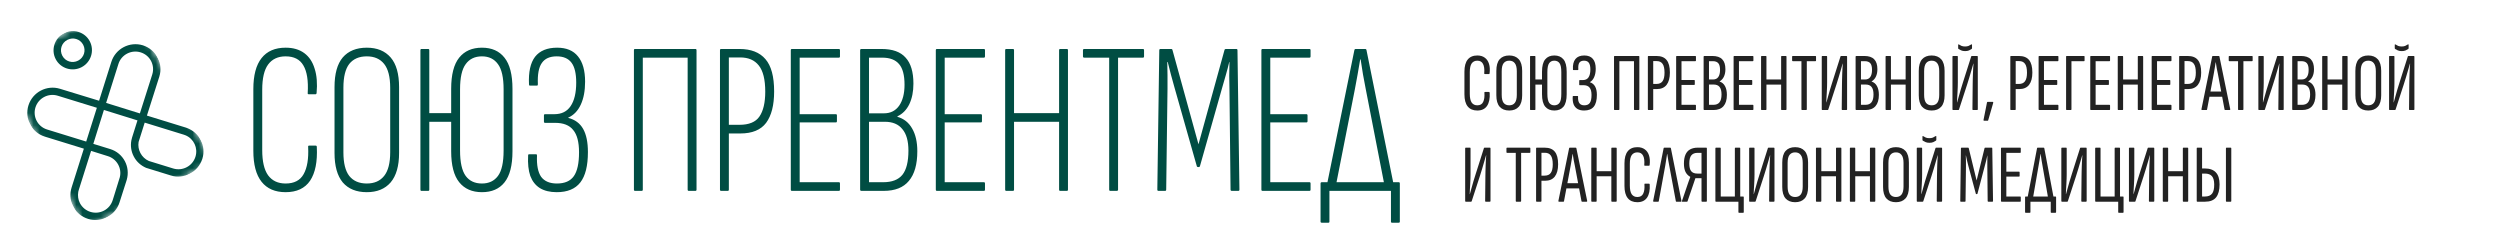
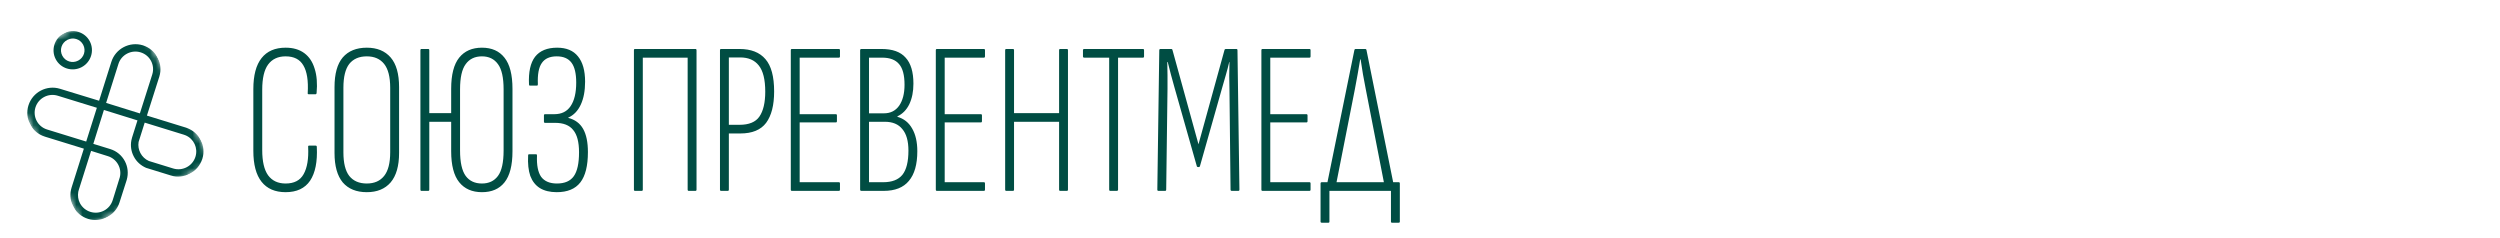
<svg xmlns="http://www.w3.org/2000/svg" width="409" height="39" viewBox="0 0 409 39" fill="none">
  <g clip-path="url(#clip0_107_276)">
    <mask id="mask0_107_276" style="mask-type:luminance" maskUnits="userSpaceOnUse" x="0" y="0" width="35" height="38">
      <path d="M20.841 3.95729e-07L0 10.93L13.901 37.436L34.742 26.506L20.841 3.95729e-07Z" fill="white" />
    </mask>
    <g mask="url(#mask0_107_276)">
      <path d="M16.21 16.481L9.816 14.525C7.653 13.858 5.34 15.071 4.658 17.23C3.977 19.389 5.182 21.687 7.345 22.354L13.72 24.32L13.711 24.349L11.712 30.681C11.676 30.796 11.659 30.902 11.622 31.017C11.149 33.066 12.352 35.174 14.399 35.806C16.563 36.472 18.876 35.259 19.558 33.1L20.667 29.636C20.676 29.608 20.704 29.569 20.703 29.521C20.702 29.474 20.73 29.435 20.739 29.406C21.038 28.361 20.905 27.278 20.44 26.392L20.43 26.373C19.946 25.45 19.102 24.716 18.035 24.387L15.41 23.578L15.266 23.533L15.275 23.505L17 17.988L22.49 19.697L21.609 22.489C21.564 22.633 21.528 22.795 21.493 22.958C21.317 23.867 21.466 24.798 21.871 25.57C21.881 25.589 21.901 25.627 21.91 25.645C22.326 26.437 23.025 27.079 23.902 27.459L27.94 28.705C29.017 29.053 30.143 28.894 31.072 28.407C32.001 27.92 32.743 27.075 33.098 26C33.443 24.906 33.3 23.804 32.816 22.881C32.372 22.033 31.624 21.344 30.68 20.974C30.594 20.948 30.507 20.921 30.411 20.875L29.517 20.6L24.036 18.91L26.063 12.539C26.408 11.445 26.265 10.343 25.781 9.42C25.297 8.496 24.453 7.762 23.376 7.414C21.212 6.747 18.899 7.961 18.218 10.119L16.21 16.481ZM17.652 25.548C19.123 26.002 19.981 27.546 19.595 29.021L19.504 29.309L18.687 31.948L18.433 32.754C18.197 33.502 17.69 34.104 17.007 34.462C16.325 34.82 15.542 34.894 14.792 34.663C14.042 34.432 13.431 33.912 13.085 33.252C12.788 32.687 12.691 32.041 12.805 31.381C12.822 31.276 12.858 31.161 12.895 31.046L13.158 30.211L14.902 24.685L15.047 24.729L17.652 25.548ZM30.076 22.036C30.163 22.062 30.249 22.089 30.346 22.134C31.704 22.695 32.427 24.213 31.973 25.653C31.492 27.178 29.861 28.034 28.332 27.562L24.352 26.335C23.754 26.072 23.268 25.606 22.972 25.041C22.685 24.494 22.569 23.859 22.674 23.227L23.673 20.061L30.076 22.036ZM14.102 23.159L7.699 21.184C6.17 20.713 5.321 19.093 5.802 17.567C6.284 16.041 7.914 15.186 9.443 15.658L15.846 17.632L14.102 23.159ZM23.012 8.566C24.541 9.037 25.391 10.657 24.909 12.183L22.883 18.554L22.854 18.545L17.363 16.837L19.38 10.446C19.853 8.95 21.484 8.094 23.012 8.566Z" fill="#004D43" />
      <path d="M13.354 10.989C14.89 10.183 15.489 8.283 14.689 6.757C13.889 5.231 11.985 4.644 10.449 5.45C8.913 6.255 8.313 8.155 9.114 9.681C9.914 11.207 11.818 11.794 13.354 10.989ZM11.012 6.524C11.96 6.027 13.114 6.382 13.608 7.324C14.102 8.266 13.739 9.418 12.79 9.915C11.842 10.412 10.689 10.056 10.195 9.114C9.701 8.172 10.064 7.021 11.012 6.524Z" fill="#004D43" />
    </g>
  </g>
  <path d="M46.727 31.44C45.002 31.44 43.691 30.873 42.793 29.739C41.895 28.605 41.447 26.915 41.447 24.671V14.57C41.447 12.326 41.895 10.636 42.793 9.502C43.691 8.368 45.002 7.801 46.727 7.801C47.956 7.801 48.972 8.097 49.775 8.687C50.578 9.278 51.145 10.128 51.476 11.239C51.83 12.326 51.937 13.661 51.795 15.244C51.771 15.362 51.712 15.421 51.618 15.421H50.519C50.377 15.421 50.318 15.35 50.342 15.208C50.46 13.2 50.224 11.7 49.633 10.707C49.066 9.715 48.097 9.219 46.727 9.219C45.475 9.219 44.518 9.668 43.856 10.566C43.218 11.44 42.9 12.81 42.9 14.677V24.564C42.9 26.407 43.218 27.778 43.856 28.675C44.518 29.573 45.475 30.022 46.727 30.022C48.121 30.022 49.102 29.514 49.669 28.498C50.259 27.459 50.507 25.97 50.413 24.033C50.389 23.891 50.448 23.82 50.59 23.82H51.618C51.76 23.82 51.83 23.891 51.83 24.033C51.949 26.443 51.582 28.285 50.732 29.561C49.881 30.814 48.546 31.44 46.727 31.44ZM60.009 31.44C58.308 31.44 56.996 30.908 56.075 29.845C55.177 28.758 54.728 27.151 54.728 25.025V14.251C54.728 12.078 55.177 10.459 56.075 9.396C56.996 8.333 58.308 7.801 60.009 7.801C61.686 7.801 62.986 8.333 63.907 9.396C64.829 10.459 65.289 12.078 65.289 14.251V25.025C65.289 27.151 64.829 28.758 63.907 29.845C62.986 30.908 61.686 31.44 60.009 31.44ZM60.009 30.022C61.237 30.022 62.182 29.609 62.844 28.782C63.505 27.955 63.836 26.667 63.836 24.919V14.358C63.836 12.586 63.505 11.286 62.844 10.459C62.182 9.632 61.237 9.219 60.009 9.219C58.757 9.219 57.8 9.632 57.138 10.459C56.5 11.286 56.181 12.586 56.181 14.358V24.919C56.181 26.667 56.5 27.955 57.138 28.782C57.8 29.609 58.757 30.022 60.009 30.022ZM78.845 31.44C77.238 31.44 75.998 30.896 75.123 29.809C74.249 28.723 73.812 27.033 73.812 24.741V14.535C73.812 12.219 74.249 10.518 75.123 9.431C75.998 8.345 77.238 7.801 78.845 7.801C80.451 7.801 81.68 8.345 82.53 9.431C83.404 10.518 83.842 12.219 83.842 14.535V24.741C83.842 27.057 83.404 28.758 82.53 29.845C81.68 30.908 80.451 31.44 78.845 31.44ZM68.921 31.227C68.827 31.227 68.78 31.156 68.78 31.014V8.226C68.78 8.085 68.827 8.014 68.921 8.014H70.055C70.174 8.014 70.233 8.085 70.233 8.226V18.504H74.415V19.922H70.233V31.014C70.233 31.156 70.174 31.227 70.055 31.227H68.921ZM78.845 30.022C79.979 30.022 80.853 29.609 81.467 28.782C82.081 27.955 82.389 26.573 82.389 24.635V14.606C82.389 12.692 82.081 11.322 81.467 10.495C80.853 9.644 79.979 9.219 78.845 9.219C77.687 9.219 76.801 9.644 76.187 10.495C75.572 11.322 75.265 12.692 75.265 14.606V24.635C75.265 26.549 75.572 27.931 76.187 28.782C76.801 29.609 77.687 30.022 78.845 30.022ZM91.079 31.44C89.969 31.44 89.047 31.215 88.315 30.766C87.606 30.317 87.087 29.656 86.756 28.782C86.449 27.884 86.33 26.773 86.401 25.45C86.401 25.356 86.413 25.297 86.437 25.273C86.484 25.25 86.531 25.238 86.579 25.238H87.713C87.807 25.238 87.854 25.309 87.854 25.45C87.784 27.01 88.008 28.167 88.528 28.924C89.071 29.656 89.933 30.022 91.115 30.022C92.391 30.022 93.312 29.62 93.879 28.817C94.446 28.014 94.73 26.714 94.73 24.919C94.73 23.241 94.411 22.024 93.773 21.268C93.159 20.489 92.178 20.099 90.831 20.099H89.166C89.047 20.099 88.988 20.028 88.988 19.886V18.894C88.988 18.752 89.047 18.681 89.166 18.681H90.69C91.871 18.681 92.757 18.244 93.348 17.37C93.962 16.472 94.269 15.184 94.269 13.507C94.269 12.019 94.009 10.932 93.489 10.247C92.969 9.561 92.166 9.219 91.079 9.219C89.945 9.219 89.13 9.585 88.634 10.318C88.138 11.026 87.925 12.184 87.996 13.791C87.996 13.932 87.949 14.003 87.854 14.003H86.72C86.649 14.003 86.602 13.991 86.579 13.968C86.555 13.921 86.543 13.861 86.543 13.791C86.449 11.782 86.779 10.282 87.535 9.29C88.315 8.297 89.52 7.801 91.15 7.801C92.662 7.801 93.796 8.274 94.552 9.219C95.332 10.164 95.722 11.546 95.722 13.365C95.722 14.854 95.486 16.106 95.013 17.122C94.541 18.138 93.856 18.847 92.958 19.248V19.284C94.068 19.567 94.883 20.17 95.403 21.091C95.923 22.013 96.183 23.277 96.183 24.883C96.183 27.128 95.769 28.782 94.942 29.845C94.115 30.908 92.828 31.44 91.079 31.44ZM103.887 31.227C103.769 31.227 103.71 31.156 103.71 31.014V8.226C103.71 8.085 103.757 8.014 103.852 8.014H113.811C113.905 8.014 113.952 8.085 113.952 8.226V31.014C113.952 31.156 113.893 31.227 113.775 31.227H112.676C112.558 31.227 112.499 31.156 112.499 31.014V9.431H105.163V31.014C105.163 31.156 105.104 31.227 104.986 31.227H103.887ZM117.965 31.227C117.847 31.227 117.788 31.156 117.788 31.014V8.226C117.788 8.085 117.847 8.014 117.965 8.014H120.977C122.868 8.014 124.285 8.569 125.23 9.68C126.175 10.766 126.648 12.527 126.648 14.96C126.648 17.205 126.211 18.918 125.337 20.099C124.462 21.257 123.057 21.835 121.119 21.835H119.241V31.014C119.241 31.156 119.182 31.227 119.064 31.227H117.965ZM119.241 20.418H120.977C122.537 20.418 123.624 19.969 124.238 19.071C124.876 18.15 125.195 16.791 125.195 14.995C125.195 13.011 124.84 11.582 124.132 10.707C123.446 9.833 122.431 9.396 121.084 9.396H119.241V20.418ZM129.551 31.227C129.433 31.227 129.374 31.156 129.374 31.014V8.226C129.374 8.085 129.433 8.014 129.551 8.014H137.241C137.36 8.014 137.419 8.085 137.419 8.226V9.219C137.419 9.361 137.36 9.431 137.241 9.431H130.827V18.681H136.745C136.863 18.681 136.922 18.752 136.922 18.894V19.815C136.922 19.957 136.863 20.028 136.745 20.028H130.827V29.809H137.241C137.36 29.809 137.419 29.88 137.419 30.022V31.014C137.419 31.156 137.36 31.227 137.241 31.227H129.551ZM140.93 31.227C140.788 31.227 140.717 31.156 140.717 31.014V8.226C140.717 8.085 140.788 8.014 140.93 8.014H144.226C146.021 8.014 147.333 8.486 148.16 9.431C149.01 10.353 149.436 11.771 149.436 13.684C149.436 14.984 149.211 16.106 148.762 17.051C148.313 17.973 147.664 18.634 146.813 19.036V19.107C147.876 19.414 148.679 20.052 149.223 21.02C149.79 21.989 150.073 23.229 150.073 24.741C150.073 26.892 149.613 28.51 148.691 29.597C147.793 30.684 146.423 31.227 144.58 31.227H140.93ZM142.17 29.809H144.509C145.927 29.809 146.967 29.408 147.628 28.605C148.29 27.778 148.62 26.454 148.62 24.635C148.62 23.076 148.29 21.906 147.628 21.127C146.99 20.323 146.033 19.922 144.757 19.922H142.17V29.809ZM142.17 18.54H144.616C145.679 18.54 146.506 18.126 147.096 17.299C147.687 16.449 147.982 15.303 147.982 13.861C147.982 12.302 147.687 11.18 147.096 10.495C146.506 9.786 145.584 9.431 144.332 9.431H142.17V18.54ZM153.276 31.227C153.158 31.227 153.099 31.156 153.099 31.014V8.226C153.099 8.085 153.158 8.014 153.276 8.014H160.967C161.085 8.014 161.144 8.085 161.144 8.226V9.219C161.144 9.361 161.085 9.431 160.967 9.431H154.552V18.681H160.471C160.589 18.681 160.648 18.752 160.648 18.894V19.815C160.648 19.957 160.589 20.028 160.471 20.028H154.552V29.809H160.967C161.085 29.809 161.144 29.88 161.144 30.022V31.014C161.144 31.156 161.085 31.227 160.967 31.227H153.276ZM164.62 31.227C164.502 31.227 164.443 31.156 164.443 31.014V8.226C164.443 8.085 164.502 8.014 164.62 8.014H165.719C165.837 8.014 165.896 8.085 165.896 8.226V18.504H173.267V8.226C173.267 8.085 173.326 8.014 173.444 8.014H174.543C174.661 8.014 174.72 8.085 174.72 8.226V31.014C174.72 31.156 174.661 31.227 174.543 31.227H173.444C173.326 31.227 173.267 31.156 173.267 31.014V19.922H165.896V31.014C165.896 31.156 165.837 31.227 165.719 31.227H164.62ZM181.638 31.227C181.52 31.227 181.461 31.156 181.461 31.014V9.431H177.385C177.244 9.431 177.173 9.361 177.173 9.219V8.226C177.173 8.085 177.244 8.014 177.385 8.014H186.99C187.108 8.014 187.167 8.085 187.167 8.226V9.219C187.167 9.361 187.108 9.431 186.99 9.431H182.914V31.014C182.914 31.156 182.843 31.227 182.701 31.227H181.638ZM189.515 31.227C189.397 31.227 189.338 31.156 189.338 31.014L189.657 8.226C189.657 8.085 189.728 8.014 189.87 8.014H191.606C191.724 8.014 191.795 8.073 191.819 8.191L196.072 23.608L200.325 8.191C200.348 8.073 200.431 8.014 200.573 8.014H202.274C202.392 8.014 202.451 8.085 202.451 8.226L202.77 31.014C202.77 31.156 202.711 31.227 202.593 31.227H201.53C201.388 31.227 201.317 31.156 201.317 31.014L201.14 14.641C201.116 13.956 201.104 13.223 201.104 12.444C201.128 11.64 201.14 10.873 201.14 10.14H201.104C200.939 10.849 200.75 11.57 200.537 12.302C200.325 13.011 200.124 13.708 199.935 14.393L196.32 27.151C196.296 27.27 196.225 27.329 196.107 27.329H196.001C195.883 27.329 195.812 27.27 195.788 27.151L192.138 14.287C191.949 13.602 191.76 12.916 191.571 12.231C191.382 11.522 191.205 10.825 191.039 10.14H190.968C190.992 10.849 191.004 11.582 191.004 12.338C191.004 13.094 191.004 13.814 191.004 14.499L190.791 31.014C190.791 31.156 190.732 31.227 190.614 31.227H189.515ZM206.542 31.227C206.423 31.227 206.364 31.156 206.364 31.014V8.226C206.364 8.085 206.423 8.014 206.542 8.014H214.232C214.35 8.014 214.409 8.085 214.409 8.226V9.219C214.409 9.361 214.35 9.431 214.232 9.431H207.817V18.681H213.736C213.854 18.681 213.913 18.752 213.913 18.894V19.815C213.913 19.957 213.854 20.028 213.736 20.028H207.817V29.809H214.232C214.35 29.809 214.409 29.88 214.409 30.022V31.014C214.409 31.156 214.35 31.227 214.232 31.227H206.542ZM218.488 30.66H216.999L221.571 8.226C221.594 8.085 221.665 8.014 221.784 8.014H223.343C223.461 8.014 223.532 8.073 223.556 8.191L228.092 30.66H226.568L223.449 14.641C223.307 13.814 223.154 12.999 222.988 12.196C222.847 11.369 222.717 10.542 222.599 9.715H222.528C222.386 10.542 222.244 11.369 222.102 12.196C221.961 13.023 221.807 13.85 221.642 14.677L218.488 30.66ZM216.255 36.437C216.113 36.437 216.042 36.378 216.042 36.26V30.022C216.042 29.88 216.113 29.809 216.255 29.809H228.836C228.954 29.809 229.013 29.88 229.013 30.022V36.26C229.013 36.378 228.942 36.437 228.801 36.437H227.737C227.619 36.437 227.56 36.378 227.56 36.26V31.227H217.495V36.26C217.495 36.378 217.436 36.437 217.318 36.437H216.255Z" fill="#004D43" />
-   <path d="M241.687 18.081C241.003 18.081 240.481 17.86 240.121 17.419C239.761 16.979 239.581 16.312 239.581 15.421V11.736C239.581 10.845 239.761 10.179 240.121 9.738C240.481 9.297 241.003 9.076 241.687 9.076C242.182 9.076 242.591 9.198 242.915 9.441C243.239 9.675 243.469 10.012 243.604 10.454C243.739 10.886 243.77 11.403 243.698 12.006C243.68 12.078 243.649 12.114 243.604 12.114H242.915C242.834 12.114 242.803 12.069 242.821 11.979C242.875 11.304 242.807 10.796 242.618 10.454C242.438 10.102 242.128 9.927 241.687 9.927C241.291 9.927 240.985 10.075 240.769 10.373C240.562 10.669 240.458 11.146 240.458 11.803V15.354C240.458 16.002 240.562 16.479 240.769 16.785C240.985 17.082 241.291 17.23 241.687 17.23C242.155 17.23 242.474 17.046 242.645 16.677C242.825 16.308 242.893 15.809 242.848 15.178C242.83 15.088 242.861 15.043 242.942 15.043H243.577C243.658 15.043 243.703 15.088 243.712 15.178C243.766 16.105 243.622 16.821 243.28 17.325C242.938 17.829 242.407 18.081 241.687 18.081ZM246.907 18.081C246.232 18.081 245.71 17.874 245.341 17.46C244.981 17.046 244.801 16.421 244.801 15.584V11.601C244.801 10.746 244.981 10.111 245.341 9.697C245.71 9.284 246.232 9.076 246.907 9.076C247.582 9.076 248.104 9.284 248.473 9.697C248.842 10.111 249.027 10.746 249.027 11.601V15.584C249.027 16.421 248.842 17.046 248.473 17.46C248.104 17.874 247.582 18.081 246.907 18.081ZM246.907 17.23C247.312 17.23 247.618 17.096 247.825 16.826C248.041 16.547 248.149 16.11 248.149 15.516V11.655C248.149 11.052 248.041 10.616 247.825 10.345C247.618 10.066 247.312 9.927 246.907 9.927C246.511 9.927 246.205 10.066 245.989 10.345C245.782 10.616 245.679 11.052 245.679 11.655V15.516C245.679 16.11 245.782 16.547 245.989 16.826C246.205 17.096 246.511 17.23 246.907 17.23ZM254.284 18.081C253.645 18.081 253.15 17.869 252.799 17.447C252.448 17.023 252.272 16.344 252.272 15.408V11.749C252.272 10.805 252.448 10.125 252.799 9.711C253.15 9.288 253.645 9.076 254.284 9.076C254.932 9.076 255.431 9.288 255.782 9.711C256.133 10.125 256.309 10.805 256.309 11.749V15.421C256.309 16.358 256.133 17.037 255.782 17.46C255.431 17.874 254.932 18.081 254.284 18.081ZM250.396 18C250.342 18 250.315 17.959 250.315 17.878V9.279C250.315 9.198 250.342 9.158 250.396 9.158H251.111C251.165 9.158 251.192 9.198 251.192 9.279V13.005H252.623V13.842H251.192V17.878C251.192 17.959 251.165 18 251.111 18H250.396ZM254.284 17.23C254.653 17.23 254.936 17.096 255.134 16.826C255.332 16.555 255.431 16.065 255.431 15.354V11.803C255.431 11.092 255.332 10.602 255.134 10.332C254.936 10.062 254.653 9.927 254.284 9.927C253.924 9.927 253.645 10.062 253.447 10.332C253.249 10.602 253.15 11.092 253.15 11.803V15.341C253.15 16.052 253.249 16.547 253.447 16.826C253.645 17.096 253.924 17.23 254.284 17.23ZM259.158 18.081C258.726 18.081 258.366 17.995 258.078 17.825C257.79 17.654 257.578 17.401 257.443 17.069C257.317 16.727 257.268 16.308 257.295 15.813C257.295 15.768 257.304 15.741 257.322 15.732C257.34 15.714 257.362 15.705 257.389 15.705H258.105C258.15 15.705 258.172 15.741 258.172 15.813C258.145 16.29 258.217 16.645 258.388 16.88C258.559 17.113 258.825 17.23 259.185 17.23C259.608 17.23 259.909 17.1 260.089 16.839C260.278 16.578 260.373 16.146 260.373 15.543C260.373 14.985 260.265 14.58 260.049 14.328C259.842 14.067 259.513 13.937 259.063 13.937H258.442C258.388 13.937 258.361 13.9 258.361 13.829V13.221C258.361 13.14 258.388 13.1 258.442 13.1H258.955C259.369 13.1 259.675 12.956 259.873 12.668C260.08 12.37 260.184 11.934 260.184 11.358C260.184 10.854 260.098 10.489 259.927 10.264C259.765 10.04 259.504 9.927 259.144 9.927C258.784 9.927 258.528 10.04 258.375 10.264C258.231 10.489 258.177 10.85 258.213 11.345C258.213 11.425 258.186 11.466 258.132 11.466H257.43C257.394 11.466 257.367 11.457 257.349 11.439C257.34 11.421 257.335 11.394 257.335 11.358C257.29 10.611 257.425 10.044 257.74 9.657C258.055 9.27 258.537 9.076 259.185 9.076C259.806 9.076 260.274 9.261 260.589 9.63C260.904 9.99 261.061 10.53 261.061 11.25C261.061 11.772 260.976 12.226 260.805 12.614C260.643 12.992 260.409 13.266 260.103 13.437V13.45C260.49 13.576 260.778 13.815 260.967 14.166C261.156 14.508 261.25 14.958 261.25 15.516C261.25 16.389 261.079 17.037 260.737 17.46C260.395 17.874 259.869 18.081 259.158 18.081ZM264.147 18C264.084 18 264.052 17.959 264.052 17.878V9.279C264.052 9.198 264.084 9.158 264.147 9.158H268.102C268.165 9.158 268.197 9.198 268.197 9.279V17.878C268.197 17.959 268.161 18 268.089 18H267.414C267.351 18 267.319 17.959 267.319 17.878V10.008H264.93V17.878C264.93 17.959 264.898 18 264.835 18H264.147ZM269.684 18C269.621 18 269.589 17.959 269.589 17.878V9.279C269.589 9.198 269.621 9.158 269.684 9.158H270.98C271.745 9.158 272.303 9.378 272.654 9.819C273.014 10.251 273.194 10.935 273.194 11.871C273.194 12.744 273.014 13.415 272.654 13.883C272.294 14.341 271.763 14.571 271.061 14.571H270.467V17.878C270.467 17.959 270.435 18 270.372 18H269.684ZM270.467 13.734H270.98C271.448 13.734 271.785 13.585 271.992 13.289C272.208 12.992 272.316 12.528 272.316 11.898C272.316 11.214 272.208 10.728 271.992 10.44C271.785 10.143 271.466 9.995 271.034 9.995H270.467V13.734ZM274.325 18C274.253 18 274.217 17.959 274.217 17.878V9.279C274.217 9.198 274.248 9.158 274.311 9.158H277.362C277.425 9.158 277.457 9.198 277.457 9.279V9.886C277.457 9.967 277.425 10.008 277.362 10.008H275.094V13.086H277.173C277.236 13.086 277.268 13.127 277.268 13.207V13.774C277.268 13.855 277.236 13.896 277.173 13.896H275.094V17.149H277.362C277.425 17.149 277.457 17.19 277.457 17.271V17.878C277.457 17.959 277.425 18 277.362 18H274.325ZM278.834 18C278.753 18 278.712 17.959 278.712 17.878V9.279C278.712 9.198 278.753 9.158 278.834 9.158H280.13C280.868 9.158 281.408 9.338 281.75 9.697C282.101 10.049 282.276 10.588 282.276 11.318C282.276 11.794 282.195 12.2 282.033 12.533C281.88 12.866 281.646 13.127 281.331 13.316V13.342C281.718 13.469 282.011 13.716 282.209 14.085C282.416 14.454 282.519 14.931 282.519 15.516C282.519 16.326 282.335 16.942 281.966 17.366C281.597 17.788 281.052 18 280.332 18H278.834ZM279.59 17.149H280.305C280.755 17.149 281.088 17.015 281.304 16.744C281.529 16.465 281.642 16.034 281.642 15.448C281.642 14.89 281.534 14.481 281.318 14.22C281.111 13.959 280.787 13.829 280.346 13.829H279.59V17.149ZM279.59 13.005H280.251C280.629 13.005 280.913 12.874 281.102 12.614C281.3 12.344 281.399 11.952 281.399 11.439C281.399 10.926 281.304 10.562 281.115 10.345C280.926 10.12 280.625 10.008 280.211 10.008H279.59V13.005ZM283.725 18C283.653 18 283.617 17.959 283.617 17.878V9.279C283.617 9.198 283.648 9.158 283.711 9.158H286.762C286.825 9.158 286.857 9.198 286.857 9.279V9.886C286.857 9.967 286.825 10.008 286.762 10.008H284.494V13.086H286.573C286.636 13.086 286.668 13.127 286.668 13.207V13.774C286.668 13.855 286.636 13.896 286.573 13.896H284.494V17.149H286.762C286.825 17.149 286.857 17.19 286.857 17.271V17.878C286.857 17.959 286.825 18 286.762 18H283.725ZM288.207 18C288.144 18 288.112 17.959 288.112 17.878V9.279C288.112 9.198 288.144 9.158 288.207 9.158H288.895C288.958 9.158 288.99 9.198 288.99 9.279V13.005H291.393V9.279C291.393 9.198 291.424 9.158 291.487 9.158H292.162C292.234 9.158 292.27 9.198 292.27 9.279V17.878C292.27 17.959 292.234 18 292.162 18H291.487C291.424 18 291.393 17.959 291.393 17.878V13.842H288.99V17.878C288.99 17.959 288.958 18 288.895 18H288.207ZM294.81 18C294.747 18 294.715 17.959 294.715 17.878V10.008H293.298C293.226 10.008 293.19 9.967 293.19 9.886V9.279C293.19 9.198 293.226 9.158 293.298 9.158H297.01C297.073 9.158 297.105 9.198 297.105 9.279V9.886C297.105 9.967 297.073 10.008 297.01 10.008H295.593V17.878C295.593 17.959 295.557 18 295.485 18H294.81ZM298.134 18C298.071 18 298.039 17.959 298.039 17.878V9.279C298.039 9.198 298.071 9.158 298.134 9.158H298.822C298.885 9.158 298.917 9.198 298.917 9.279V13.531C298.917 13.711 298.912 13.945 298.903 14.233C298.894 14.512 298.881 14.814 298.863 15.138C298.845 15.453 298.827 15.755 298.809 16.043C298.8 16.322 298.791 16.555 298.782 16.744H298.809C298.881 16.483 298.966 16.173 299.065 15.813C299.164 15.444 299.272 15.062 299.389 14.665C299.506 14.261 299.623 13.883 299.74 13.531L301.104 9.239C301.122 9.184 301.158 9.158 301.212 9.158H302.076C302.148 9.158 302.184 9.198 302.184 9.279V17.878C302.184 17.959 302.148 18 302.076 18H301.401C301.338 18 301.306 17.959 301.306 17.878L301.347 13.815C301.347 13.599 301.351 13.342 301.36 13.046C301.369 12.748 301.378 12.438 301.387 12.114C301.405 11.79 301.419 11.479 301.428 11.182C301.446 10.886 301.464 10.629 301.482 10.413H301.455C301.374 10.71 301.275 11.052 301.158 11.439C301.05 11.826 300.933 12.226 300.807 12.64C300.69 13.046 300.568 13.437 300.442 13.815L299.106 17.919C299.097 17.973 299.056 18 298.984 18H298.134ZM303.698 18C303.617 18 303.577 17.959 303.577 17.878V9.279C303.577 9.198 303.617 9.158 303.698 9.158H304.994C305.732 9.158 306.272 9.338 306.614 9.697C306.965 10.049 307.141 10.588 307.141 11.318C307.141 11.794 307.06 12.2 306.898 12.533C306.745 12.866 306.511 13.127 306.196 13.316V13.342C306.583 13.469 306.875 13.716 307.073 14.085C307.28 14.454 307.384 14.931 307.384 15.516C307.384 16.326 307.199 16.942 306.83 17.366C306.461 17.788 305.917 18 305.197 18H303.698ZM304.454 17.149H305.17C305.62 17.149 305.953 17.015 306.169 16.744C306.394 16.465 306.506 16.034 306.506 15.448C306.506 14.89 306.398 14.481 306.182 14.22C305.975 13.959 305.651 13.829 305.21 13.829H304.454V17.149ZM304.454 13.005H305.116C305.494 13.005 305.777 12.874 305.966 12.614C306.164 12.344 306.263 11.952 306.263 11.439C306.263 10.926 306.169 10.562 305.98 10.345C305.791 10.12 305.489 10.008 305.075 10.008H304.454V13.005ZM308.575 18C308.512 18 308.481 17.959 308.481 17.878V9.279C308.481 9.198 308.512 9.158 308.575 9.158H309.264C309.327 9.158 309.358 9.198 309.358 9.279V13.005H311.761V9.279C311.761 9.198 311.793 9.158 311.856 9.158H312.531C312.603 9.158 312.639 9.198 312.639 9.279V17.878C312.639 17.959 312.603 18 312.531 18H311.856C311.793 18 311.761 17.959 311.761 17.878V13.842H309.358V17.878C309.358 17.959 309.327 18 309.264 18H308.575ZM316.016 18.081C315.341 18.081 314.819 17.874 314.45 17.46C314.09 17.046 313.91 16.421 313.91 15.584V11.601C313.91 10.746 314.09 10.111 314.45 9.697C314.819 9.284 315.341 9.076 316.016 9.076C316.691 9.076 317.213 9.284 317.582 9.697C317.951 10.111 318.135 10.746 318.135 11.601V15.584C318.135 16.421 317.951 17.046 317.582 17.46C317.213 17.874 316.691 18.081 316.016 18.081ZM316.016 17.23C316.421 17.23 316.727 17.096 316.934 16.826C317.15 16.547 317.258 16.11 317.258 15.516V11.655C317.258 11.052 317.15 10.616 316.934 10.345C316.727 10.066 316.421 9.927 316.016 9.927C315.62 9.927 315.314 10.066 315.098 10.345C314.891 10.616 314.787 11.052 314.787 11.655V15.516C314.787 16.11 314.891 16.547 315.098 16.826C315.314 17.096 315.62 17.23 316.016 17.23ZM319.518 18C319.455 18 319.423 17.959 319.423 17.878V9.279C319.423 9.198 319.455 9.158 319.518 9.158H320.206C320.269 9.158 320.301 9.198 320.301 9.279V13.531C320.301 13.711 320.296 13.945 320.287 14.233C320.278 14.512 320.265 14.814 320.247 15.138C320.229 15.453 320.211 15.755 320.193 16.043C320.184 16.322 320.175 16.555 320.166 16.744H320.193C320.265 16.483 320.35 16.173 320.449 15.813C320.548 15.444 320.656 15.062 320.773 14.665C320.89 14.261 321.007 13.883 321.124 13.531L322.488 9.239C322.506 9.184 322.542 9.158 322.596 9.158H323.46C323.532 9.158 323.568 9.198 323.568 9.279V17.878C323.568 17.959 323.532 18 323.46 18H322.785C322.722 18 322.69 17.959 322.69 17.878L322.731 13.815C322.731 13.599 322.735 13.342 322.744 13.046C322.753 12.748 322.762 12.438 322.771 12.114C322.789 11.79 322.803 11.479 322.812 11.182C322.83 10.886 322.848 10.629 322.866 10.413H322.839C322.758 10.71 322.659 11.052 322.542 11.439C322.434 11.826 322.317 12.226 322.191 12.64C322.074 13.046 321.952 13.437 321.826 13.815L320.49 17.919C320.481 17.973 320.44 18 320.368 18H319.518ZM321.489 8.361C321.228 8.361 321.012 8.32 320.841 8.239C320.67 8.159 320.526 8.082 320.409 8.01C320.373 7.974 320.355 7.925 320.355 7.862V7.335C320.355 7.254 320.391 7.231 320.463 7.268C320.598 7.357 320.746 7.439 320.908 7.511C321.07 7.574 321.264 7.605 321.489 7.605C321.714 7.605 321.903 7.574 322.056 7.511C322.218 7.439 322.366 7.357 322.501 7.268C322.528 7.25 322.555 7.245 322.582 7.254C322.609 7.263 322.623 7.29 322.623 7.335V7.862C322.623 7.934 322.6 7.983 322.555 8.01C322.438 8.091 322.294 8.172 322.123 8.253C321.961 8.325 321.75 8.361 321.489 8.361ZM324.596 19.755C324.524 19.755 324.492 19.715 324.501 19.634L325.068 16.785C325.086 16.704 325.122 16.663 325.176 16.663H325.986C326.031 16.663 326.063 16.677 326.081 16.704C326.099 16.731 326.103 16.767 326.094 16.812L325.271 19.674C325.262 19.728 325.23 19.755 325.176 19.755H324.596ZM328.984 18C328.921 18 328.889 17.959 328.889 17.878V9.279C328.889 9.198 328.921 9.158 328.984 9.158H330.28C331.045 9.158 331.603 9.378 331.954 9.819C332.314 10.251 332.494 10.935 332.494 11.871C332.494 12.744 332.314 13.415 331.954 13.883C331.594 14.341 331.063 14.571 330.361 14.571H329.767V17.878C329.767 17.959 329.735 18 329.672 18H328.984ZM329.767 13.734H330.28C330.748 13.734 331.085 13.585 331.292 13.289C331.508 12.992 331.616 12.528 331.616 11.898C331.616 11.214 331.508 10.728 331.292 10.44C331.085 10.143 330.766 9.995 330.334 9.995H329.767V13.734ZM333.624 18C333.552 18 333.516 17.959 333.516 17.878V9.279C333.516 9.198 333.548 9.158 333.611 9.158H336.662C336.725 9.158 336.756 9.198 336.756 9.279V9.886C336.756 9.967 336.725 10.008 336.662 10.008H334.394V13.086H336.473C336.536 13.086 336.567 13.127 336.567 13.207V13.774C336.567 13.855 336.536 13.896 336.473 13.896H334.394V17.149H336.662C336.725 17.149 336.756 17.19 336.756 17.271V17.878C336.756 17.959 336.725 18 336.662 18H333.624ZM338.107 18C338.044 18 338.012 17.959 338.012 17.878V9.279C338.012 9.198 338.039 9.158 338.093 9.158H340.955C341.009 9.158 341.036 9.198 341.036 9.279V9.886C341.036 9.967 341.009 10.008 340.955 10.008H338.89V17.878C338.89 17.959 338.858 18 338.795 18H338.107ZM342.075 18C342.003 18 341.967 17.959 341.967 17.878V9.279C341.967 9.198 341.999 9.158 342.062 9.158H345.113C345.176 9.158 345.207 9.198 345.207 9.279V9.886C345.207 9.967 345.176 10.008 345.113 10.008H342.845V13.086H344.924C344.987 13.086 345.018 13.127 345.018 13.207V13.774C345.018 13.855 344.987 13.896 344.924 13.896H342.845V17.149H345.113C345.176 17.149 345.207 17.19 345.207 17.271V17.878C345.207 17.959 345.176 18 345.113 18H342.075ZM346.557 18C346.494 18 346.463 17.959 346.463 17.878V9.279C346.463 9.198 346.494 9.158 346.557 9.158H347.246C347.309 9.158 347.34 9.198 347.34 9.279V13.005H349.743V9.279C349.743 9.198 349.775 9.158 349.838 9.158H350.513C350.585 9.158 350.621 9.198 350.621 9.279V17.878C350.621 17.959 350.585 18 350.513 18H349.838C349.775 18 349.743 17.959 349.743 17.878V13.842H347.34V17.878C347.34 17.959 347.309 18 347.246 18H346.557ZM352.121 18C352.049 18 352.013 17.959 352.013 17.878V9.279C352.013 9.198 352.045 9.158 352.108 9.158H355.159C355.222 9.158 355.253 9.198 355.253 9.279V9.886C355.253 9.967 355.222 10.008 355.159 10.008H352.891V13.086H354.97C355.033 13.086 355.064 13.127 355.064 13.207V13.774C355.064 13.855 355.033 13.896 354.97 13.896H352.891V17.149H355.159C355.222 17.149 355.253 17.19 355.253 17.271V17.878C355.253 17.959 355.222 18 355.159 18H352.121ZM356.603 18C356.54 18 356.509 17.959 356.509 17.878V9.279C356.509 9.198 356.54 9.158 356.603 9.158H357.899C358.664 9.158 359.222 9.378 359.573 9.819C359.933 10.251 360.113 10.935 360.113 11.871C360.113 12.744 359.933 13.415 359.573 13.883C359.213 14.341 358.682 14.571 357.98 14.571H357.386V17.878C357.386 17.959 357.355 18 357.292 18H356.603ZM357.386 13.734H357.899C358.367 13.734 358.705 13.585 358.912 13.289C359.128 12.992 359.236 12.528 359.236 11.898C359.236 11.214 359.128 10.728 358.912 10.44C358.705 10.143 358.385 9.995 357.953 9.995H357.386V13.734ZM360.238 18C360.175 18 360.148 17.955 360.157 17.865L361.912 9.252C361.921 9.189 361.961 9.158 362.033 9.158H362.978C363.05 9.158 363.091 9.189 363.1 9.252L364.868 17.865C364.877 17.955 364.85 18 364.787 18H364.045C363.991 18 363.955 17.973 363.937 17.919L362.843 12.073C362.78 11.758 362.717 11.448 362.654 11.142C362.6 10.827 362.551 10.512 362.506 10.197H362.479C362.434 10.512 362.384 10.827 362.33 11.142C362.285 11.448 362.231 11.763 362.168 12.087L361.075 17.919C361.066 17.973 361.034 18 360.98 18H360.238ZM361.318 15.826L361.48 14.976H363.505L363.694 15.826H361.318ZM366.239 18C366.176 18 366.144 17.959 366.144 17.878V10.008H364.727C364.655 10.008 364.619 9.967 364.619 9.886V9.279C364.619 9.198 364.655 9.158 364.727 9.158H368.439C368.502 9.158 368.534 9.198 368.534 9.279V9.886C368.534 9.967 368.502 10.008 368.439 10.008H367.022V17.878C367.022 17.959 366.986 18 366.914 18H366.239ZM369.563 18C369.5 18 369.468 17.959 369.468 17.878V9.279C369.468 9.198 369.5 9.158 369.563 9.158H370.251C370.314 9.158 370.346 9.198 370.346 9.279V13.531C370.346 13.711 370.341 13.945 370.332 14.233C370.323 14.512 370.31 14.814 370.292 15.138C370.274 15.453 370.256 15.755 370.238 16.043C370.229 16.322 370.22 16.555 370.211 16.744H370.238C370.31 16.483 370.395 16.173 370.494 15.813C370.593 15.444 370.701 15.062 370.818 14.665C370.935 14.261 371.052 13.883 371.169 13.531L372.533 9.239C372.551 9.184 372.587 9.158 372.641 9.158H373.505C373.577 9.158 373.613 9.198 373.613 9.279V17.878C373.613 17.959 373.577 18 373.505 18H372.83C372.767 18 372.735 17.959 372.735 17.878L372.776 13.815C372.776 13.599 372.78 13.342 372.789 13.046C372.798 12.748 372.807 12.438 372.816 12.114C372.834 11.79 372.848 11.479 372.857 11.182C372.875 10.886 372.893 10.629 372.911 10.413H372.884C372.803 10.71 372.704 11.052 372.587 11.439C372.479 11.826 372.362 12.226 372.236 12.64C372.119 13.046 371.997 13.437 371.871 13.815L370.535 17.919C370.526 17.973 370.485 18 370.413 18H369.563ZM375.127 18C375.046 18 375.005 17.959 375.005 17.878V9.279C375.005 9.198 375.046 9.158 375.127 9.158H376.423C377.161 9.158 377.701 9.338 378.043 9.697C378.394 10.049 378.569 10.588 378.569 11.318C378.569 11.794 378.488 12.2 378.326 12.533C378.173 12.866 377.939 13.127 377.624 13.316V13.342C378.011 13.469 378.304 13.716 378.502 14.085C378.709 14.454 378.812 14.931 378.812 15.516C378.812 16.326 378.628 16.942 378.259 17.366C377.89 17.788 377.345 18 376.625 18H375.127ZM375.883 17.149H376.598C377.048 17.149 377.381 17.015 377.597 16.744C377.822 16.465 377.935 16.034 377.935 15.448C377.935 14.89 377.827 14.481 377.611 14.22C377.404 13.959 377.08 13.829 376.639 13.829H375.883V17.149ZM375.883 13.005H376.544C376.922 13.005 377.206 12.874 377.395 12.614C377.593 12.344 377.692 11.952 377.692 11.439C377.692 10.926 377.597 10.562 377.408 10.345C377.219 10.12 376.918 10.008 376.504 10.008H375.883V13.005ZM380.004 18C379.941 18 379.91 17.959 379.91 17.878V9.279C379.91 9.198 379.941 9.158 380.004 9.158H380.693C380.756 9.158 380.787 9.198 380.787 9.279V13.005H383.19V9.279C383.19 9.198 383.222 9.158 383.285 9.158H383.96C384.032 9.158 384.068 9.198 384.068 9.279V17.878C384.068 17.959 384.032 18 383.96 18H383.285C383.222 18 383.19 17.959 383.19 17.878V13.842H380.787V17.878C380.787 17.959 380.756 18 380.693 18H380.004ZM387.444 18.081C386.769 18.081 386.247 17.874 385.878 17.46C385.518 17.046 385.338 16.421 385.338 15.584V11.601C385.338 10.746 385.518 10.111 385.878 9.697C386.247 9.284 386.769 9.076 387.444 9.076C388.119 9.076 388.641 9.284 389.01 9.697C389.379 10.111 389.564 10.746 389.564 11.601V15.584C389.564 16.421 389.379 17.046 389.01 17.46C388.641 17.874 388.119 18.081 387.444 18.081ZM387.444 17.23C387.849 17.23 388.155 17.096 388.362 16.826C388.578 16.547 388.686 16.11 388.686 15.516V11.655C388.686 11.052 388.578 10.616 388.362 10.345C388.155 10.066 387.849 9.927 387.444 9.927C387.048 9.927 386.742 10.066 386.526 10.345C386.319 10.616 386.216 11.052 386.216 11.655V15.516C386.216 16.11 386.319 16.547 386.526 16.826C386.742 17.096 387.048 17.23 387.444 17.23ZM390.946 18C390.883 18 390.852 17.959 390.852 17.878V9.279C390.852 9.198 390.883 9.158 390.946 9.158H391.635C391.698 9.158 391.729 9.198 391.729 9.279V13.531C391.729 13.711 391.725 13.945 391.716 14.233C391.707 14.512 391.693 14.814 391.675 15.138C391.657 15.453 391.639 15.755 391.621 16.043C391.612 16.322 391.603 16.555 391.594 16.744H391.621C391.693 16.483 391.779 16.173 391.878 15.813C391.977 15.444 392.085 15.062 392.202 14.665C392.319 14.261 392.436 13.883 392.553 13.531L393.916 9.239C393.934 9.184 393.97 9.158 394.024 9.158H394.888C394.96 9.158 394.996 9.198 394.996 9.279V17.878C394.996 17.959 394.96 18 394.888 18H394.213C394.15 18 394.119 17.959 394.119 17.878L394.159 13.815C394.159 13.599 394.164 13.342 394.173 13.046C394.182 12.748 394.191 12.438 394.2 12.114C394.218 11.79 394.231 11.479 394.24 11.182C394.258 10.886 394.276 10.629 394.294 10.413H394.267C394.186 10.71 394.087 11.052 393.97 11.439C393.862 11.826 393.745 12.226 393.619 12.64C393.502 13.046 393.381 13.437 393.255 13.815L391.918 17.919C391.909 17.973 391.869 18 391.797 18H390.946ZM392.917 8.361C392.656 8.361 392.44 8.32 392.269 8.239C392.098 8.159 391.954 8.082 391.837 8.01C391.801 7.974 391.783 7.925 391.783 7.862V7.335C391.783 7.254 391.819 7.231 391.891 7.268C392.026 7.357 392.175 7.439 392.337 7.511C392.499 7.574 392.692 7.605 392.917 7.605C393.142 7.605 393.331 7.574 393.484 7.511C393.646 7.439 393.795 7.357 393.93 7.268C393.957 7.25 393.984 7.245 394.011 7.254C394.038 7.263 394.051 7.29 394.051 7.335V7.862C394.051 7.934 394.029 7.983 393.984 8.01C393.867 8.091 393.723 8.172 393.552 8.253C393.39 8.325 393.178 8.361 392.917 8.361ZM239.797 33C239.734 33 239.702 32.959 239.702 32.879V24.279C239.702 24.198 239.734 24.157 239.797 24.157H240.485C240.548 24.157 240.58 24.198 240.58 24.279V28.532C240.58 28.712 240.575 28.945 240.566 29.233C240.557 29.512 240.544 29.814 240.526 30.138C240.508 30.453 240.49 30.755 240.472 31.043C240.463 31.322 240.454 31.555 240.445 31.744H240.472C240.544 31.483 240.629 31.173 240.728 30.813C240.827 30.444 240.935 30.061 241.052 29.666C241.169 29.261 241.286 28.883 241.403 28.532L242.767 24.238C242.785 24.184 242.821 24.157 242.875 24.157H243.739C243.811 24.157 243.847 24.198 243.847 24.279V32.879C243.847 32.959 243.811 33 243.739 33H243.064C243.001 33 242.969 32.959 242.969 32.879L243.01 28.815C243.01 28.599 243.014 28.343 243.023 28.046C243.032 27.748 243.041 27.438 243.05 27.114C243.068 26.79 243.082 26.48 243.091 26.183C243.109 25.886 243.127 25.629 243.145 25.413H243.118C243.037 25.71 242.938 26.052 242.821 26.439C242.713 26.826 242.596 27.227 242.469 27.64C242.353 28.046 242.231 28.437 242.105 28.815L240.769 32.919C240.76 32.973 240.719 33 240.647 33H239.797ZM248.074 33C248.011 33 247.98 32.959 247.98 32.879V25.008H246.562C246.49 25.008 246.454 24.968 246.454 24.887V24.279C246.454 24.198 246.49 24.157 246.562 24.157H250.275C250.338 24.157 250.369 24.198 250.369 24.279V24.887C250.369 24.968 250.338 25.008 250.275 25.008H248.857V32.879C248.857 32.959 248.821 33 248.749 33H248.074ZM251.398 33C251.335 33 251.304 32.959 251.304 32.879V24.279C251.304 24.198 251.335 24.157 251.398 24.157H252.694C253.459 24.157 254.017 24.378 254.368 24.819C254.728 25.251 254.908 25.935 254.908 26.871C254.908 27.744 254.728 28.415 254.368 28.883C254.008 29.341 253.477 29.571 252.775 29.571H252.181V32.879C252.181 32.959 252.15 33 252.087 33H251.398ZM252.181 28.734H252.694C253.162 28.734 253.5 28.585 253.707 28.288C253.923 27.991 254.031 27.528 254.031 26.898C254.031 26.214 253.923 25.728 253.707 25.44C253.5 25.143 253.18 24.994 252.748 24.994H252.181V28.734ZM255.033 33C254.97 33 254.943 32.955 254.952 32.865L256.707 24.252C256.716 24.189 256.756 24.157 256.828 24.157H257.773C257.845 24.157 257.886 24.189 257.895 24.252L259.663 32.865C259.672 32.955 259.645 33 259.582 33H258.84C258.786 33 258.75 32.973 258.732 32.919L257.638 27.073C257.575 26.759 257.512 26.448 257.449 26.142C257.395 25.827 257.346 25.512 257.301 25.197H257.274C257.229 25.512 257.179 25.827 257.125 26.142C257.08 26.448 257.026 26.763 256.963 27.087L255.87 32.919C255.861 32.973 255.829 33 255.775 33H255.033ZM256.113 30.826L256.275 29.976H258.3L258.489 30.826H256.113ZM260.429 33C260.366 33 260.334 32.959 260.334 32.879V24.279C260.334 24.198 260.366 24.157 260.429 24.157H261.117C261.18 24.157 261.212 24.198 261.212 24.279V28.005H263.615V24.279C263.615 24.198 263.646 24.157 263.709 24.157H264.384C264.456 24.157 264.492 24.198 264.492 24.279V32.879C264.492 32.959 264.456 33 264.384 33H263.709C263.646 33 263.615 32.959 263.615 32.879V28.842H261.212V32.879C261.212 32.959 261.18 33 261.117 33H260.429ZM267.869 33.081C267.185 33.081 266.663 32.861 266.303 32.419C265.943 31.979 265.763 31.312 265.763 30.422V26.736C265.763 25.845 265.943 25.179 266.303 24.738C266.663 24.297 267.185 24.076 267.869 24.076C268.364 24.076 268.774 24.198 269.098 24.441C269.422 24.675 269.651 25.012 269.786 25.453C269.921 25.886 269.953 26.403 269.881 27.006C269.863 27.078 269.831 27.114 269.786 27.114H269.098C269.017 27.114 268.985 27.069 269.003 26.979C269.057 26.304 268.99 25.796 268.801 25.453C268.621 25.102 268.31 24.927 267.869 24.927C267.473 24.927 267.167 25.076 266.951 25.372C266.744 25.669 266.641 26.146 266.641 26.803V30.354C266.641 31.002 266.744 31.479 266.951 31.785C267.167 32.082 267.473 32.23 267.869 32.23C268.337 32.23 268.657 32.046 268.828 31.677C269.008 31.308 269.075 30.808 269.03 30.178C269.012 30.088 269.044 30.044 269.125 30.044H269.759C269.84 30.044 269.885 30.088 269.894 30.178C269.948 31.105 269.804 31.821 269.462 32.325C269.12 32.829 268.589 33.081 267.869 33.081ZM270.536 33C270.473 33 270.446 32.955 270.455 32.865L272.17 24.252C272.179 24.189 272.219 24.157 272.291 24.157H273.236C273.308 24.157 273.349 24.189 273.358 24.252L275.086 32.865C275.095 32.955 275.068 33 275.005 33H274.262C274.217 33 274.186 32.973 274.168 32.919L273.088 27.087C273.025 26.763 272.966 26.448 272.912 26.142C272.858 25.827 272.809 25.512 272.764 25.197H272.737C272.692 25.512 272.642 25.827 272.588 26.142C272.543 26.448 272.494 26.759 272.44 27.073L271.373 32.919C271.364 32.973 271.333 33 271.279 33H270.536ZM275.221 33C275.149 33 275.136 32.95 275.181 32.852L276.085 30.192C276.157 29.985 276.229 29.778 276.301 29.571C276.382 29.364 276.459 29.162 276.531 28.963V28.936C276.189 28.747 275.928 28.477 275.748 28.127C275.577 27.767 275.491 27.312 275.491 26.763C275.491 26.169 275.577 25.678 275.748 25.291C275.919 24.904 276.171 24.621 276.504 24.441C276.846 24.252 277.26 24.157 277.746 24.157H279.15C279.213 24.157 279.244 24.198 279.244 24.279V32.879C279.244 32.959 279.213 33 279.15 33H278.461C278.398 33 278.367 32.959 278.367 32.879V29.152H277.368L276.085 32.919C276.076 32.946 276.063 32.968 276.045 32.986C276.027 32.995 276.004 33 275.977 33H275.221ZM277.678 28.396H278.367V25.008H277.692C277.251 25.008 276.918 25.148 276.693 25.427C276.477 25.697 276.369 26.137 276.369 26.75C276.369 27.326 276.472 27.744 276.679 28.005C276.895 28.266 277.228 28.396 277.678 28.396ZM284.498 34.809C284.435 34.809 284.404 34.773 284.404 34.701V33H280.732C280.669 33 280.637 32.959 280.637 32.879V24.279C280.637 24.198 280.669 24.157 280.732 24.157H281.42C281.483 24.157 281.515 24.198 281.515 24.279V32.15H283.823V24.279C283.823 24.198 283.855 24.157 283.918 24.157H284.606C284.669 24.157 284.701 24.198 284.701 24.279V32.15H285.187C285.25 32.15 285.281 32.185 285.281 32.258V34.701C285.281 34.773 285.25 34.809 285.187 34.809H284.498ZM286.255 33C286.192 33 286.161 32.959 286.161 32.879V24.279C286.161 24.198 286.192 24.157 286.255 24.157H286.944C287.007 24.157 287.038 24.198 287.038 24.279V28.532C287.038 28.712 287.034 28.945 287.025 29.233C287.016 29.512 287.002 29.814 286.984 30.138C286.966 30.453 286.948 30.755 286.93 31.043C286.921 31.322 286.912 31.555 286.903 31.744H286.93C287.002 31.483 287.088 31.173 287.187 30.813C287.286 30.444 287.394 30.061 287.511 29.666C287.628 29.261 287.745 28.883 287.862 28.532L289.225 24.238C289.243 24.184 289.279 24.157 289.333 24.157H290.197C290.269 24.157 290.305 24.198 290.305 24.279V32.879C290.305 32.959 290.269 33 290.197 33H289.522C289.459 33 289.428 32.959 289.428 32.879L289.468 28.815C289.468 28.599 289.473 28.343 289.482 28.046C289.491 27.748 289.5 27.438 289.509 27.114C289.527 26.79 289.54 26.48 289.549 26.183C289.567 25.886 289.585 25.629 289.603 25.413H289.576C289.495 25.71 289.396 26.052 289.279 26.439C289.171 26.826 289.054 27.227 288.928 27.64C288.811 28.046 288.69 28.437 288.564 28.815L287.227 32.919C287.218 32.973 287.178 33 287.106 33H286.255ZM293.683 33.081C293.008 33.081 292.486 32.874 292.117 32.46C291.757 32.046 291.577 31.421 291.577 30.584V26.601C291.577 25.746 291.757 25.111 292.117 24.698C292.486 24.284 293.008 24.076 293.683 24.076C294.358 24.076 294.88 24.284 295.249 24.698C295.618 25.111 295.802 25.746 295.802 26.601V30.584C295.802 31.421 295.618 32.046 295.249 32.46C294.88 32.874 294.358 33.081 293.683 33.081ZM293.683 32.23C294.088 32.23 294.394 32.096 294.601 31.826C294.817 31.547 294.925 31.11 294.925 30.516V26.655C294.925 26.052 294.817 25.616 294.601 25.346C294.394 25.067 294.088 24.927 293.683 24.927C293.287 24.927 292.981 25.067 292.765 25.346C292.558 25.616 292.454 26.052 292.454 26.655V30.516C292.454 31.11 292.558 31.547 292.765 31.826C292.981 32.096 293.287 32.23 293.683 32.23ZM297.185 33C297.122 33 297.09 32.959 297.09 32.879V24.279C297.09 24.198 297.122 24.157 297.185 24.157H297.873C297.936 24.157 297.968 24.198 297.968 24.279V28.005H300.371V24.279C300.371 24.198 300.402 24.157 300.465 24.157H301.14C301.212 24.157 301.248 24.198 301.248 24.279V32.879C301.248 32.959 301.212 33 301.14 33H300.465C300.402 33 300.371 32.959 300.371 32.879V28.842H297.968V32.879C297.968 32.959 297.936 33 297.873 33H297.185ZM302.735 33C302.672 33 302.64 32.959 302.64 32.879V24.279C302.64 24.198 302.672 24.157 302.735 24.157H303.423C303.486 24.157 303.518 24.198 303.518 24.279V28.005H305.921V24.279C305.921 24.198 305.952 24.157 306.015 24.157H306.69C306.762 24.157 306.798 24.198 306.798 24.279V32.879C306.798 32.959 306.762 33 306.69 33H306.015C305.952 33 305.921 32.959 305.921 32.879V28.842H303.518V32.879C303.518 32.959 303.486 33 303.423 33H302.735ZM310.175 33.081C309.5 33.081 308.978 32.874 308.609 32.46C308.249 32.046 308.069 31.421 308.069 30.584V26.601C308.069 25.746 308.249 25.111 308.609 24.698C308.978 24.284 309.5 24.076 310.175 24.076C310.85 24.076 311.372 24.284 311.741 24.698C312.11 25.111 312.295 25.746 312.295 26.601V30.584C312.295 31.421 312.11 32.046 311.741 32.46C311.372 32.874 310.85 33.081 310.175 33.081ZM310.175 32.23C310.58 32.23 310.886 32.096 311.093 31.826C311.309 31.547 311.417 31.11 311.417 30.516V26.655C311.417 26.052 311.309 25.616 311.093 25.346C310.886 25.067 310.58 24.927 310.175 24.927C309.779 24.927 309.473 25.067 309.257 25.346C309.05 25.616 308.947 26.052 308.947 26.655V30.516C308.947 31.11 309.05 31.547 309.257 31.826C309.473 32.096 309.779 32.23 310.175 32.23ZM313.677 33C313.614 33 313.583 32.959 313.583 32.879V24.279C313.583 24.198 313.614 24.157 313.677 24.157H314.366C314.429 24.157 314.46 24.198 314.46 24.279V28.532C314.46 28.712 314.456 28.945 314.447 29.233C314.438 29.512 314.424 29.814 314.406 30.138C314.388 30.453 314.37 30.755 314.352 31.043C314.343 31.322 314.334 31.555 314.325 31.744H314.352C314.424 31.483 314.51 31.173 314.609 30.813C314.708 30.444 314.816 30.061 314.933 29.666C315.05 29.261 315.167 28.883 315.284 28.532L316.647 24.238C316.665 24.184 316.701 24.157 316.755 24.157H317.619C317.691 24.157 317.727 24.198 317.727 24.279V32.879C317.727 32.959 317.691 33 317.619 33H316.944C316.881 33 316.85 32.959 316.85 32.879L316.89 28.815C316.89 28.599 316.895 28.343 316.904 28.046C316.913 27.748 316.922 27.438 316.931 27.114C316.949 26.79 316.962 26.48 316.971 26.183C316.989 25.886 317.007 25.629 317.025 25.413H316.998C316.917 25.71 316.818 26.052 316.701 26.439C316.593 26.826 316.476 27.227 316.35 27.64C316.233 28.046 316.112 28.437 315.986 28.815L314.649 32.919C314.64 32.973 314.6 33 314.528 33H313.677ZM315.648 23.361C315.387 23.361 315.171 23.32 315 23.239C314.829 23.159 314.685 23.082 314.568 23.01C314.532 22.974 314.514 22.924 314.514 22.861V22.335C314.514 22.254 314.55 22.232 314.622 22.267C314.757 22.358 314.906 22.439 315.068 22.511C315.23 22.573 315.423 22.605 315.648 22.605C315.873 22.605 316.062 22.573 316.215 22.511C316.377 22.439 316.526 22.358 316.661 22.267C316.688 22.25 316.715 22.245 316.742 22.254C316.769 22.263 316.782 22.29 316.782 22.335V22.861C316.782 22.933 316.76 22.983 316.715 23.01C316.598 23.091 316.454 23.172 316.283 23.253C316.121 23.325 315.909 23.361 315.648 23.361ZM320.78 33C320.726 33 320.699 32.959 320.699 32.879L320.807 24.279C320.807 24.198 320.843 24.157 320.915 24.157H321.968C322.04 24.157 322.081 24.189 322.09 24.252L323.372 29.53L324.668 24.252C324.677 24.189 324.718 24.157 324.79 24.157H325.843C325.906 24.157 325.937 24.198 325.937 24.279L326.059 32.879C326.059 32.959 326.027 33 325.964 33H325.289C325.217 33 325.181 32.959 325.181 32.879L325.127 27.209C325.127 26.948 325.127 26.66 325.127 26.345C325.127 26.029 325.132 25.728 325.141 25.44H325.127C325.073 25.719 325.01 25.998 324.938 26.277C324.866 26.556 324.794 26.831 324.722 27.101L323.521 31.663C323.512 31.727 323.471 31.758 323.399 31.758H323.345C323.282 31.758 323.246 31.727 323.237 31.663L322.009 27.087C321.937 26.817 321.869 26.547 321.806 26.277C321.743 25.998 321.685 25.719 321.631 25.44H321.604C321.622 25.728 321.631 26.029 321.631 26.345C321.631 26.651 321.631 26.934 321.631 27.195L321.563 32.879C321.563 32.959 321.532 33 321.469 33H320.78ZM327.468 33C327.396 33 327.36 32.959 327.36 32.879V24.279C327.36 24.198 327.391 24.157 327.454 24.157H330.505C330.568 24.157 330.6 24.198 330.6 24.279V24.887C330.6 24.968 330.568 25.008 330.505 25.008H328.237V28.086H330.316C330.379 28.086 330.411 28.127 330.411 28.207V28.774C330.411 28.855 330.379 28.896 330.316 28.896H328.237V32.15H330.505C330.568 32.15 330.6 32.19 330.6 32.271V32.879C330.6 32.959 330.568 33 330.505 33H327.468ZM332.544 32.676H331.639L333.259 24.252C333.268 24.189 333.304 24.157 333.367 24.157H334.339C334.402 24.157 334.438 24.189 334.447 24.252L336.04 32.676H335.122L334.15 27.087C334.096 26.763 334.042 26.448 333.988 26.142C333.943 25.827 333.898 25.512 333.853 25.197H333.826C333.781 25.512 333.732 25.827 333.678 26.142C333.624 26.448 333.57 26.763 333.516 27.087L332.544 32.676ZM331.396 34.809C331.333 34.809 331.302 34.773 331.302 34.701V32.258C331.302 32.185 331.333 32.15 331.396 32.15H336.283C336.346 32.15 336.378 32.185 336.378 32.258V34.701C336.378 34.773 336.342 34.809 336.27 34.809H335.595C335.532 34.809 335.5 34.773 335.5 34.701V33H332.179V34.701C332.179 34.773 332.148 34.809 332.085 34.809H331.396ZM337.329 33C337.266 33 337.234 32.959 337.234 32.879V24.279C337.234 24.198 337.266 24.157 337.329 24.157H338.017C338.08 24.157 338.112 24.198 338.112 24.279V28.532C338.112 28.712 338.107 28.945 338.098 29.233C338.089 29.512 338.076 29.814 338.058 30.138C338.04 30.453 338.022 30.755 338.004 31.043C337.995 31.322 337.986 31.555 337.977 31.744H338.004C338.076 31.483 338.161 31.173 338.26 30.813C338.359 30.444 338.467 30.061 338.584 29.666C338.701 29.261 338.818 28.883 338.935 28.532L340.299 24.238C340.317 24.184 340.353 24.157 340.407 24.157H341.271C341.343 24.157 341.379 24.198 341.379 24.279V32.879C341.379 32.959 341.343 33 341.271 33H340.596C340.533 33 340.501 32.959 340.501 32.879L340.542 28.815C340.542 28.599 340.546 28.343 340.555 28.046C340.564 27.748 340.573 27.438 340.582 27.114C340.6 26.79 340.614 26.48 340.623 26.183C340.641 25.886 340.659 25.629 340.677 25.413H340.65C340.569 25.71 340.47 26.052 340.353 26.439C340.245 26.826 340.128 27.227 340.002 27.64C339.885 28.046 339.763 28.437 339.637 28.815L338.301 32.919C338.292 32.973 338.251 33 338.179 33H337.329ZM346.632 34.809C346.569 34.809 346.538 34.773 346.538 34.701V33H342.866C342.803 33 342.771 32.959 342.771 32.879V24.279C342.771 24.198 342.803 24.157 342.866 24.157H343.554C343.617 24.157 343.649 24.198 343.649 24.279V32.15H345.957V24.279C345.957 24.198 345.989 24.157 346.052 24.157H346.74C346.803 24.157 346.835 24.198 346.835 24.279V32.15H347.321C347.384 32.15 347.415 32.185 347.415 32.258V34.701C347.415 34.773 347.384 34.809 347.321 34.809H346.632ZM348.39 33C348.327 33 348.295 32.959 348.295 32.879V24.279C348.295 24.198 348.327 24.157 348.39 24.157H349.078C349.141 24.157 349.173 24.198 349.173 24.279V28.532C349.173 28.712 349.168 28.945 349.159 29.233C349.15 29.512 349.137 29.814 349.119 30.138C349.101 30.453 349.083 30.755 349.065 31.043C349.056 31.322 349.047 31.555 349.038 31.744H349.065C349.137 31.483 349.222 31.173 349.321 30.813C349.42 30.444 349.528 30.061 349.645 29.666C349.762 29.261 349.879 28.883 349.996 28.532L351.36 24.238C351.378 24.184 351.414 24.157 351.468 24.157H352.332C352.404 24.157 352.44 24.198 352.44 24.279V32.879C352.44 32.959 352.404 33 352.332 33H351.657C351.594 33 351.562 32.959 351.562 32.879L351.603 28.815C351.603 28.599 351.607 28.343 351.616 28.046C351.625 27.748 351.634 27.438 351.643 27.114C351.661 26.79 351.675 26.48 351.684 26.183C351.702 25.886 351.72 25.629 351.738 25.413H351.711C351.63 25.71 351.531 26.052 351.414 26.439C351.306 26.826 351.189 27.227 351.063 27.64C350.946 28.046 350.824 28.437 350.698 28.815L349.362 32.919C349.353 32.973 349.312 33 349.24 33H348.39ZM353.927 33C353.864 33 353.832 32.959 353.832 32.879V24.279C353.832 24.198 353.864 24.157 353.927 24.157H354.615C354.678 24.157 354.71 24.198 354.71 24.279V28.005H357.113V24.279C357.113 24.198 357.144 24.157 357.207 24.157H357.882C357.954 24.157 357.99 24.198 357.99 24.279V32.879C357.99 32.959 357.954 33 357.882 33H357.207C357.144 33 357.113 32.959 357.113 32.879V28.842H354.71V32.879C354.71 32.959 354.678 33 354.615 33H353.927ZM359.477 33C359.414 33 359.383 32.959 359.383 32.879V24.279C359.383 24.198 359.414 24.157 359.477 24.157H360.166C360.229 24.157 360.26 24.198 360.26 24.279V27.559H360.692C361.511 27.559 362.119 27.776 362.515 28.207C362.92 28.631 363.122 29.283 363.122 30.165C363.122 31.101 362.933 31.808 362.555 32.285C362.177 32.761 361.57 33 360.733 33H359.477ZM360.26 32.15H360.719C361.259 32.15 361.651 31.992 361.894 31.677C362.137 31.362 362.254 30.858 362.245 30.165C362.236 29.535 362.11 29.085 361.867 28.815C361.624 28.536 361.237 28.396 360.706 28.396H360.26V32.15ZM364.256 33C364.193 33 364.162 32.959 364.162 32.879V24.279C364.162 24.198 364.193 24.157 364.256 24.157H364.945C365.008 24.157 365.039 24.198 365.039 24.279V32.879C365.039 32.959 365.008 33 364.945 33H364.256Z" fill="#222222" />
  <defs>
    <clipPath id="clip0_107_276">
      <rect width="23.533" height="29.93" fill="white" transform="translate(0 10.93) rotate(-27.673)" />
    </clipPath>
  </defs>
</svg>